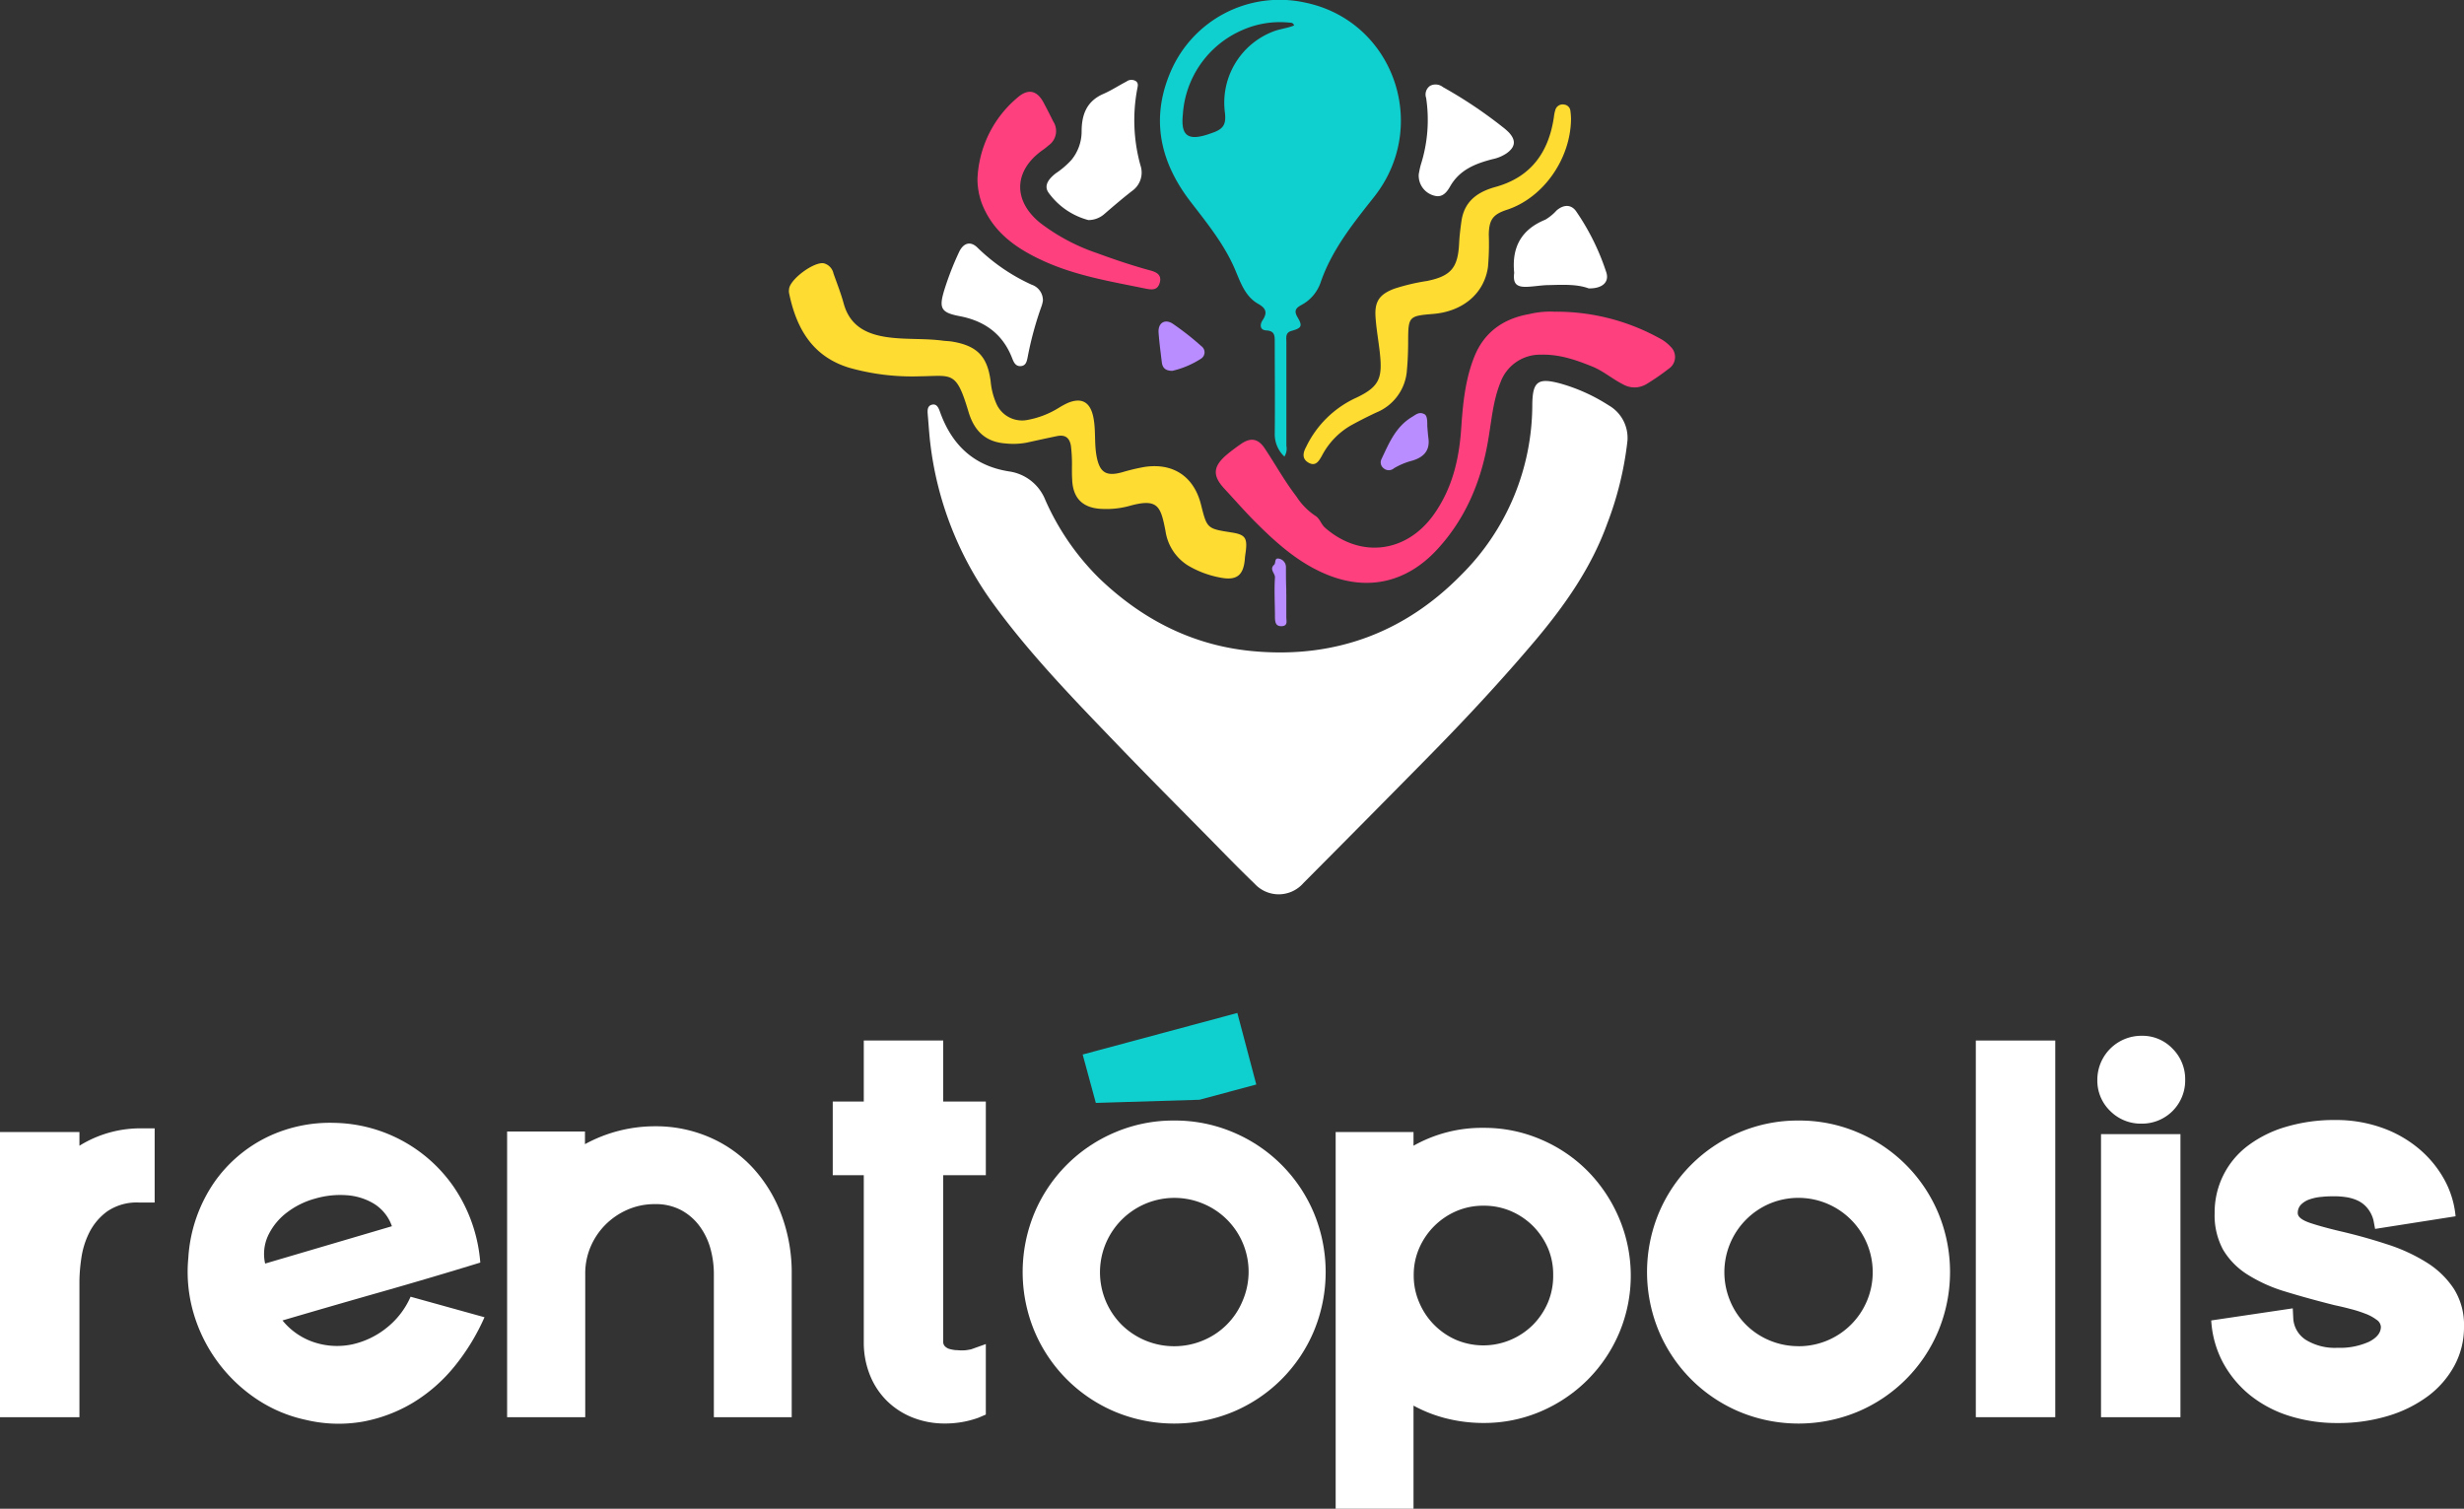
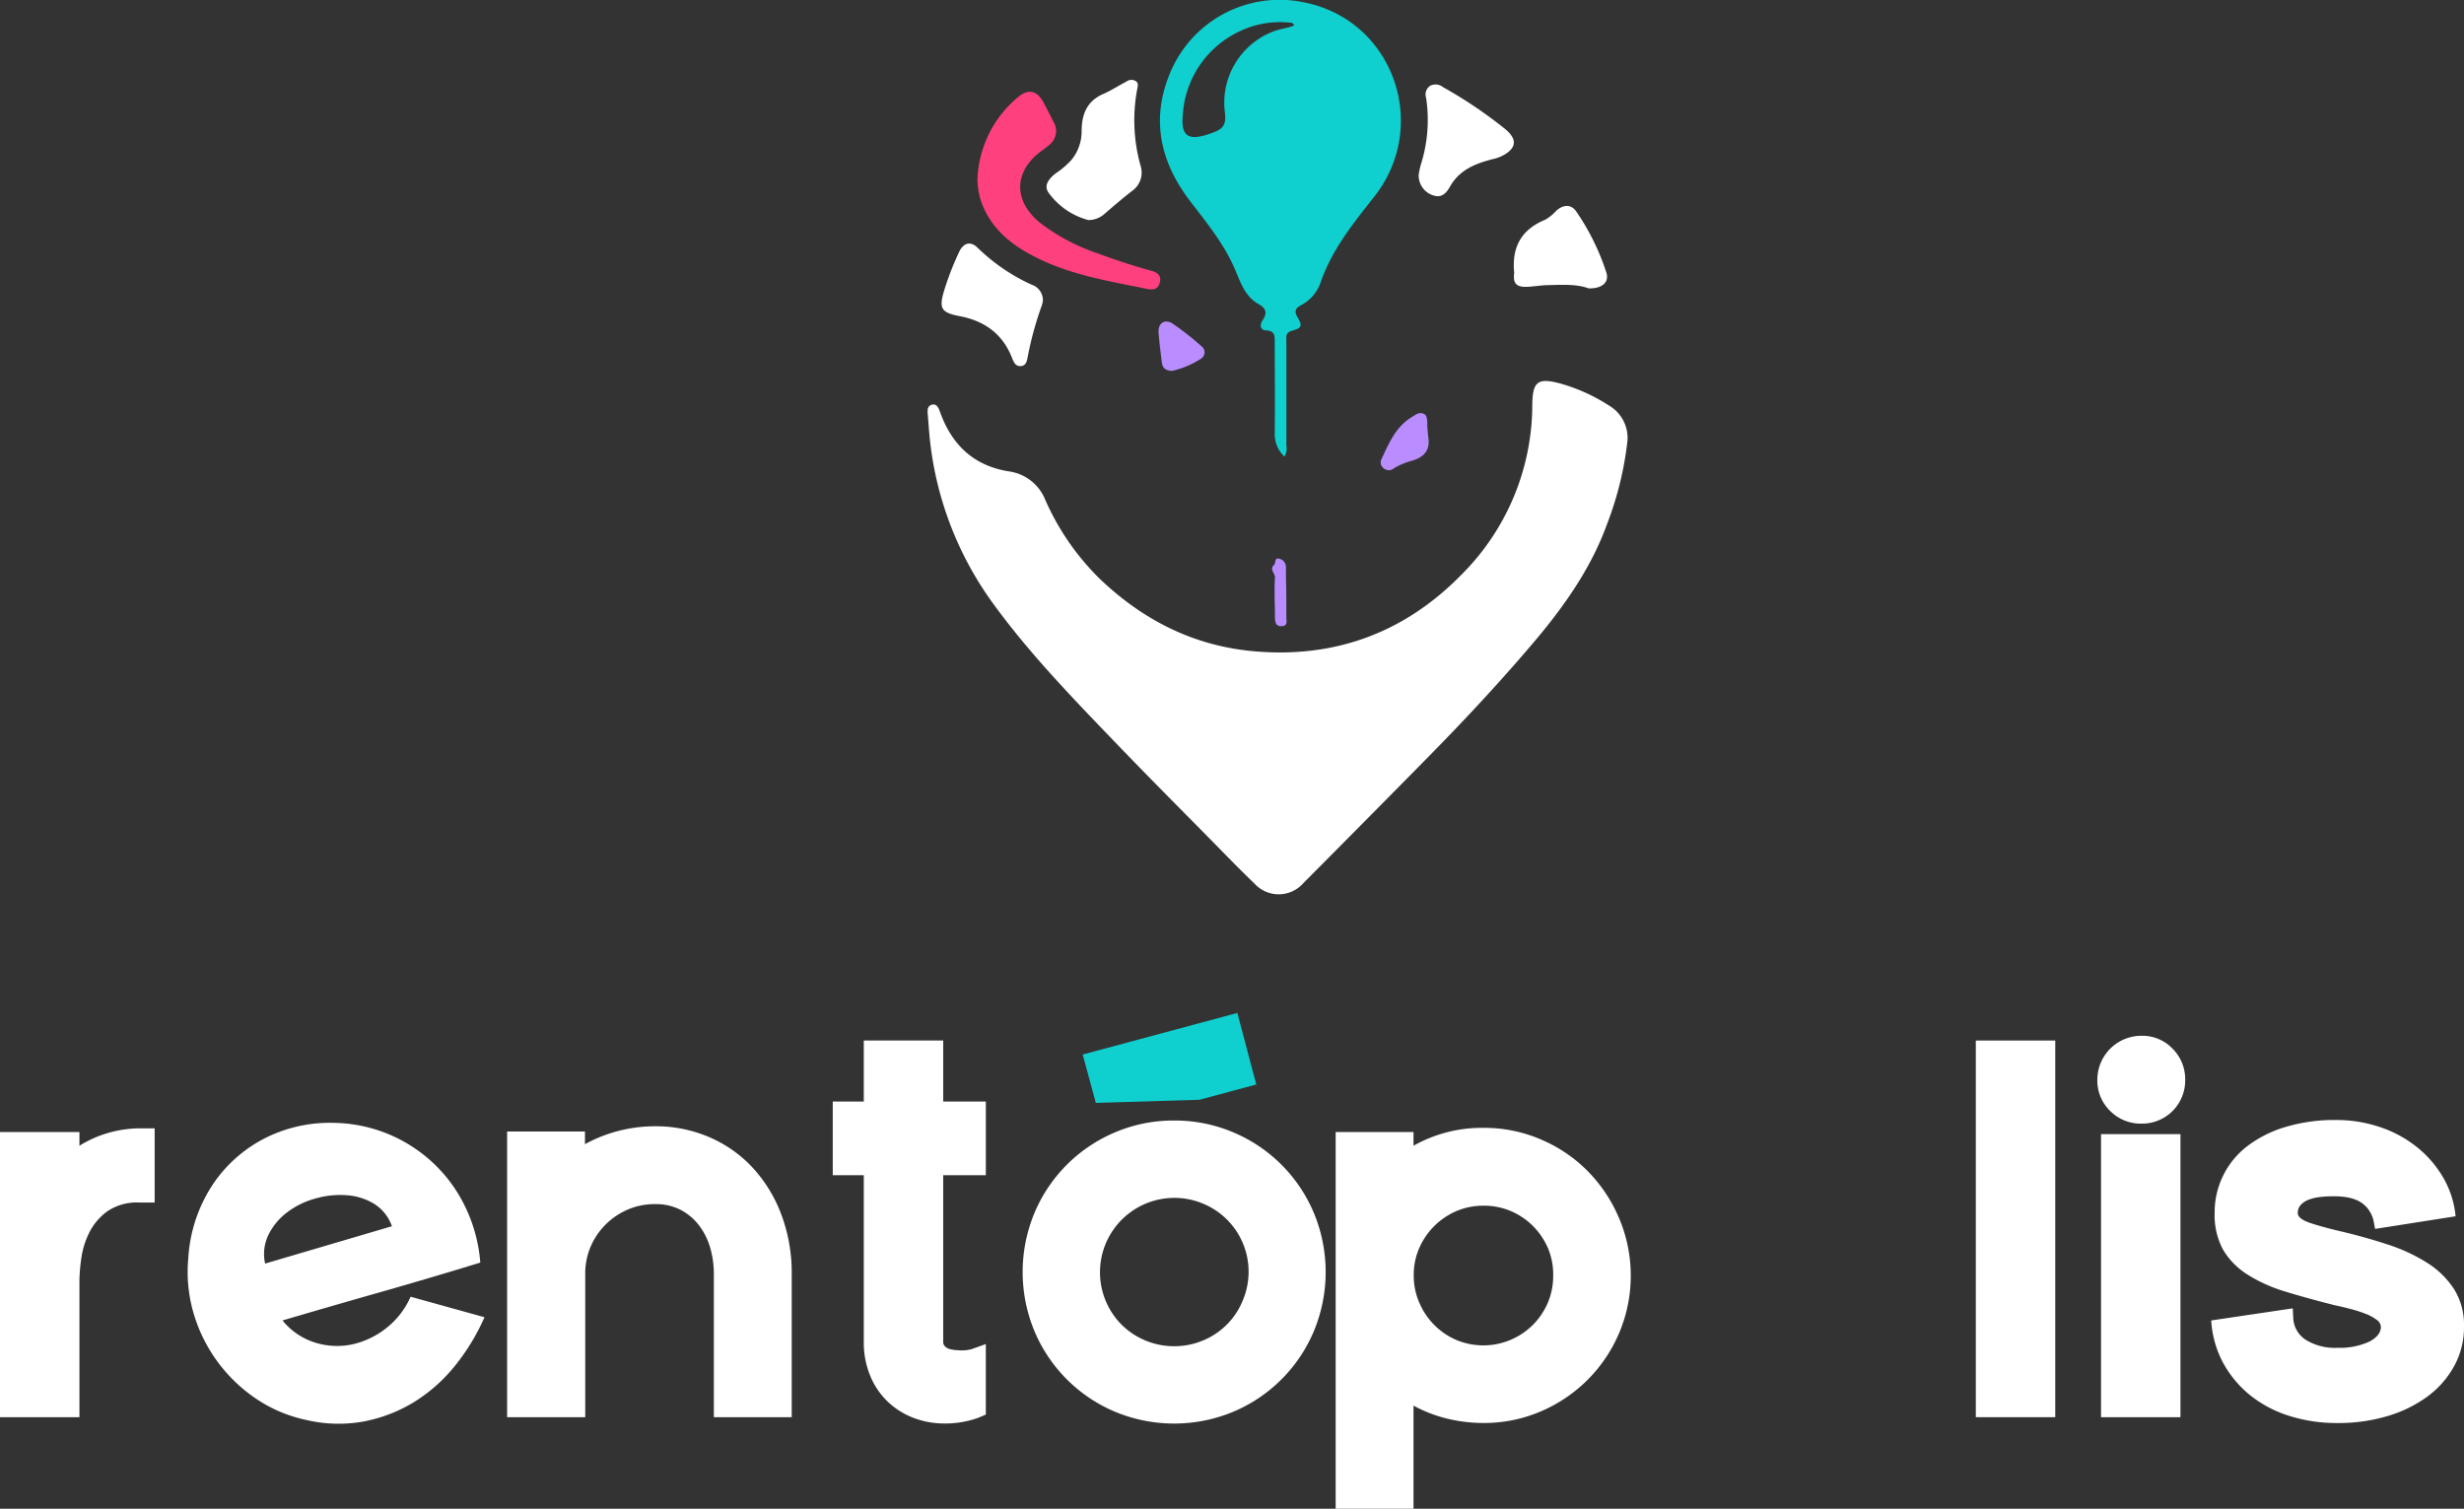
<svg xmlns="http://www.w3.org/2000/svg" viewBox="0 0 468.39 286.79">
  <rect x="0" y="0" width="468.39" height="286.79" fill="#333333" stroke="none" />
  <defs>
    <style>.cls-1{fill:#fff;}.cls-2{fill:#10cfcf;}.cls-3{fill:#ff407f;}.cls-4{fill:#ffdc31;}.cls-5{fill:#b98dff;}</style>
  </defs>
  <title>logo-white</title>
  <g id="Capa_2" data-name="Capa 2">
    <g id="Color">
      <path class="cls-1" d="M27.3,214.49h2.1v14.1H26.5a9.94,9.94,0,0,0-6.15,1.7,11.22,11.22,0,0,0-3.4,4.05,15.81,15.81,0,0,0-1.5,4.9,32.39,32.39,0,0,0-.35,4.15v26H0v-54.2H15.1v2.6A22,22,0,0,1,27.3,214.49Z" />
      <path class="cls-1" d="M92.1,250.39a41,41,0,0,1-5.75,9.4,30.61,30.61,0,0,1-7.85,6.85,28.67,28.67,0,0,1-9.55,3.6,26.84,26.84,0,0,1-10.85-.35,26.87,26.87,0,0,1-9.4-4,29.62,29.62,0,0,1-11.9-16.25,28,28,0,0,1-1-10.55,28.38,28.38,0,0,1,5-14.45,26.38,26.38,0,0,1,10.1-8.55,27.48,27.48,0,0,1,12.6-2.65,28.2,28.2,0,0,1,22.7,12.1A29.57,29.57,0,0,1,91.3,240q-9.4,2.89-18.75,5.55T53.7,251A12.94,12.94,0,0,0,60,255.24a13.9,13.9,0,0,0,7,.3,15.93,15.93,0,0,0,6.45-3.1,15.4,15.4,0,0,0,4.6-5.95Zm-17.6-17.3a8.15,8.15,0,0,0-3.45-4.3,11.58,11.58,0,0,0-5.25-1.6,17,17,0,0,0-5.9.65,15.53,15.53,0,0,0-5.3,2.6,11.89,11.89,0,0,0-3.55,4.25,8.28,8.28,0,0,0-.65,5.5Z" />
      <path class="cls-1" d="M124.5,214.09a25.67,25.67,0,0,1,10.4,2.1,24.31,24.31,0,0,1,8.25,5.85,27.15,27.15,0,0,1,5.4,8.9,31.5,31.5,0,0,1,1.95,11.25v27.2H135.7v-27.2a18.19,18.19,0,0,0-.65-4.85,13,13,0,0,0-2.05-4.25,10.59,10.59,0,0,0-3.5-3.05,10.23,10.23,0,0,0-5-1.15,12.82,12.82,0,0,0-5.2,1.05,13.57,13.57,0,0,0-4.2,2.85,13.34,13.34,0,0,0-2.85,4.25,12.93,12.93,0,0,0-1,5.15v27.2H96.4v-54.3h14.8v2.4a27.75,27.75,0,0,1,13.3-3.4Z" />
      <path class="cls-1" d="M185.3,209.39h2.1v14h-8.1v31.7a1.15,1.15,0,0,0,.35.85,2,2,0,0,0,.9.5,6.86,6.86,0,0,0,1.1.2c.36,0,.68.05.95.05.46,0,.85,0,1.15-.05s.58-.09.85-.15l2.8-1v13.4l-1.4.6a18.55,18.55,0,0,1-6.4,1.1,16.41,16.41,0,0,1-6.15-1.15,14.61,14.61,0,0,1-4.9-3.2,14.41,14.41,0,0,1-3.2-4.9,16.51,16.51,0,0,1-1.15-6.25v-31.7h-5.9v-14h5.9v-11.6h15.1v11.6Z" />
      <path class="cls-1" d="M223.2,213a28.25,28.25,0,0,1,11.25,2.25,28.65,28.65,0,0,1,15.3,15.3,29.25,29.25,0,0,1,0,22.5,28.65,28.65,0,0,1-15.3,15.3,29.25,29.25,0,0,1-22.5,0,28.65,28.65,0,0,1-15.3-15.3,29.25,29.25,0,0,1,0-22.5,28.65,28.65,0,0,1,15.3-15.3A28.25,28.25,0,0,1,223.2,213Zm0,42.9a14.07,14.07,0,0,0,5.5-1.1,13.79,13.79,0,0,0,7.5-7.5,14,14,0,0,0-7.5-18.5,14.14,14.14,0,0,0-15.5,23,14.19,14.19,0,0,0,10,4.1Z" />
      <path class="cls-1" d="M282,270.49a29,29,0,0,1-7-.85,26.37,26.37,0,0,1-6.3-2.45v19.6H253.9v-71.6h14.8v2.6a26.46,26.46,0,0,1,13.3-3.4,27.19,27.19,0,0,1,10.9,2.2,27.76,27.76,0,0,1,8.89,6,28.61,28.61,0,0,1,6,9,28,28,0,0,1,0,21.8,28.16,28.16,0,0,1-6,8.9,28.45,28.45,0,0,1-8.89,6A27.36,27.36,0,0,1,282,270.49Zm0-41.3a12.9,12.9,0,0,0-5.21,1.05,13.52,13.52,0,0,0-7,7,12.65,12.65,0,0,0-1.05,5.2,12.79,12.79,0,0,0,1.05,5.15,13.39,13.39,0,0,0,7,7.1,13.3,13.3,0,0,0,10.36,0,13.45,13.45,0,0,0,4.25-2.85,13.62,13.62,0,0,0,2.85-4.25,13,13,0,0,0,1-5.15,12.81,12.81,0,0,0-1-5.2,13.75,13.75,0,0,0-2.85-4.2,13.45,13.45,0,0,0-4.25-2.85A13,13,0,0,0,282,229.19Z" />
-       <path class="cls-1" d="M341.89,213a28.25,28.25,0,0,1,11.25,2.25,28.65,28.65,0,0,1,15.3,15.3,29.25,29.25,0,0,1,0,22.5,28.65,28.65,0,0,1-15.3,15.3,29.25,29.25,0,0,1-22.5,0,28.65,28.65,0,0,1-15.3-15.3,29.25,29.25,0,0,1,0-22.5,28.65,28.65,0,0,1,15.3-15.3A28.25,28.25,0,0,1,341.89,213Zm0,42.9a14.05,14.05,0,0,0,14.1-14.1,14.13,14.13,0,0,0-19.6-13,14.17,14.17,0,0,0-7.5,18.5,13.79,13.79,0,0,0,7.5,7.5A14.07,14.07,0,0,0,341.89,255.89Z" />
      <path class="cls-1" d="M390.69,197.79v71.6h-15.1v-71.6Z" />
      <path class="cls-1" d="M407.09,196.89a7.9,7.9,0,0,1,5.9,2.45,8.17,8.17,0,0,1,2.4,5.95,8.2,8.2,0,0,1-8.3,8.3,8.2,8.2,0,0,1-5.95-2.4,8,8,0,0,1-2.45-5.9,8.37,8.37,0,0,1,8.4-8.4Zm5.3,18.7h2.1v53.8h-15.1v-53.8h13Z" />
      <path class="cls-1" d="M444.69,234q4.71,1.09,9,2.5a33.11,33.11,0,0,1,7.55,3.45,16.82,16.82,0,0,1,5.2,5,12.84,12.84,0,0,1,1.95,7.25,15.32,15.32,0,0,1-1.8,7.35,17.82,17.82,0,0,1-5,5.8,24.46,24.46,0,0,1-7.65,3.8,32.56,32.56,0,0,1-9.6,1.35,30,30,0,0,1-9.3-1.4,22.76,22.76,0,0,1-7.45-4,20.59,20.59,0,0,1-5.05-6.15,19.42,19.42,0,0,1-2.2-7.95l15.5-2.3.1,2a5.2,5.2,0,0,0,2.4,4,10.53,10.53,0,0,0,6,1.5,13.46,13.46,0,0,0,6-1.15q2.25-1.15,2.25-2.85a1.75,1.75,0,0,0-.85-1.35,8.32,8.32,0,0,0-2.15-1.15,23.35,23.35,0,0,0-2.85-.9c-1-.27-2-.5-2.95-.7-3.46-.87-6.6-1.74-9.4-2.6a28.9,28.9,0,0,1-7.2-3.25,14.11,14.11,0,0,1-4.6-4.7,13.74,13.74,0,0,1-1.6-6.95,15.82,15.82,0,0,1,6.3-12.8,22.47,22.47,0,0,1,7.25-3.6,32.18,32.18,0,0,1,9.45-1.3,25.94,25.94,0,0,1,8.45,1.35,22.63,22.63,0,0,1,7,3.8,20.73,20.73,0,0,1,5,5.8,17.86,17.86,0,0,1,2.35,7.35l-15.3,2.4-.3-1.6a5.86,5.86,0,0,0-1.25-2.45,5.27,5.27,0,0,0-1.9-1.4,8.2,8.2,0,0,0-2.15-.6,14.22,14.22,0,0,0-1.9-.15c-.86,0-1.71,0-2.55.1a9.11,9.11,0,0,0-2.3.45,4.2,4.2,0,0,0-1.7,1,2.24,2.24,0,0,0-.65,1.65c0,.73.82,1.36,2.45,1.9S442.69,233.52,444.69,234Z" />
      <path class="cls-2" d="M235.21,192.55l3.6,13.6-10.8,2.9-19.7.6-2.5-9.2Z" />
      <path class="cls-1" d="M309.37,83.77a63.47,63.47,0,0,1-3.85,15.77c-3,8.32-8,15.45-13.63,22.15-6.57,7.77-13.49,15.2-20.63,22.44q-11.72,11.9-23.5,23.74a6.22,6.22,0,0,1-9.27.11c-3-2.88-5.86-5.84-8.76-8.79-5.79-5.87-11.61-11.71-17.32-17.65-8.24-8.57-16.56-17.11-23.58-26.75a64.57,64.57,0,0,1-12-30.63c-.21-1.78-.31-3.57-.47-5.35-.06-.77-.11-1.65.79-1.88s1.25.56,1.52,1.31c2.23,6.27,6.39,10.31,13.14,11.37A8.71,8.71,0,0,1,198.69,95a48.28,48.28,0,0,0,10.25,14.91c8.32,8,18.19,13,29.84,13.92,15.22,1.25,28.3-3.68,38.92-14.48a45.68,45.68,0,0,0,13.58-32.43c.05-4.44,1.07-5.17,5.4-4a34,34,0,0,1,9.12,4.13A7.13,7.13,0,0,1,309.37,83.77Z" />
      <path class="cls-2" d="M244.16,86.79a5.8,5.8,0,0,1-1.84-4.25c.07-5.83,0-11.66,0-17.5,0-1.15.05-2.15-1.61-2.23-1.26-.07-1.24-1.14-.7-1.94.94-1.42.68-2.26-.82-3.1-2.48-1.4-3.34-4-4.38-6.45-2.06-4.89-5.44-9-8.61-13.13-5.71-7.5-7.49-15.67-3.68-24.54A22.53,22.53,0,0,1,247.94.46c16.88,3.37,24,23.34,13.29,36.94-4,5.06-8.09,10.11-10.22,16.38A7.67,7.67,0,0,1,247.34,58c-1.05.58-1.39,1.12-.69,2.3,1,1.67.78,2.07-1.12,2.59-1.23.34-1,1.27-1,2.09,0,6.58,0,13.16,0,19.75A2.86,2.86,0,0,1,244.16,86.79ZM246,4.84c-.18-.55-.57-.52-.89-.54A17.64,17.64,0,0,0,236,5.79a18.79,18.79,0,0,0-11.15,16c-.4,3.93.91,5,4.69,3.78l.82-.28c2.2-.75,2.75-1.61,2.49-3.88A14.49,14.49,0,0,1,242,6C243.27,5.49,244.71,5.38,246,4.84Z" />
-       <path class="cls-3" d="M295.52,59.25a40.57,40.57,0,0,1,19.85,5,7.75,7.75,0,0,1,2.2,1.65,2.69,2.69,0,0,1-.39,4.22A44.65,44.65,0,0,1,313,73a4.39,4.39,0,0,1-4.47.06c-2-1-3.72-2.52-5.83-3.38-3.13-1.27-6.25-2.35-9.7-2.26a8,8,0,0,0-7.77,5.27C283.88,76,283.58,79.49,283,83c-1.27,8.13-4.28,15.52-9.91,21.56s-12.94,7.9-20.85,4.66c-5.29-2.16-9.48-5.88-13.46-9.85-2.08-2.08-4-4.28-6-6.44-2.27-2.44-2.23-4.14.21-6.32a34.89,34.89,0,0,1,2.89-2.2c1.84-1.3,3.29-1.07,4.55.84,2,3,3.77,6.22,6,9.11a12.58,12.58,0,0,0,3.5,3.62c1,.55,1.16,1.68,2,2.38,6.76,5.85,15.45,4.72,20.63-2.56,3.53-5,4.81-10.5,5.21-16.42.31-4.59.75-9.23,2.48-13.55,1.86-4.67,5.52-7.26,10.42-8.12A17.11,17.11,0,0,1,295.52,59.25Z" />
-       <path class="cls-4" d="M203.77,88.72a27.86,27.86,0,0,0-.2-4c-.28-1.63-1.2-2.13-2.71-1.81-1.92.4-3.84.82-5.75,1.24a13.92,13.92,0,0,1-4,.14c-3.58-.27-5.86-2.18-7-6-2.35-7.91-3.13-6.82-9.24-6.76a43.84,43.84,0,0,1-13.52-1.65c-7-2.17-10-7.56-11.36-14.2a2.27,2.27,0,0,1,0-.69c.1-1.88,4.83-5.35,6.65-4.93a2.54,2.54,0,0,1,1.8,1.93c.68,1.91,1.42,3.79,1.95,5.74,1.19,4.26,4.33,5.81,8.34,6.37,3.5.49,7,.19,10.53.66.58.08,1.16.07,1.73.17,4.75.79,6.72,2.81,7.33,7.59a13.62,13.62,0,0,0,1.07,4.18,5.33,5.33,0,0,0,6,3.11,17,17,0,0,0,5.93-2.32,15.83,15.83,0,0,1,1.67-.9c2.62-1.08,4.22-.17,4.82,2.59.54,2.51.17,5.07.65,7.58.58,3.07,1.83,3.86,4.89,3a37.9,37.9,0,0,1,4.22-1c5.45-.82,9.39,1.83,10.73,7.15,1.15,4.58,1.15,4.58,5.84,5.31,2.52.4,3,1,2.67,3.6-.06.46-.14.92-.17,1.38-.24,3.15-1.54,4.2-4.62,3.6a18.71,18.71,0,0,1-6.15-2.28,9.3,9.3,0,0,1-4.32-6.61c-.92-4.69-1.41-6.29-7-4.7a16.59,16.59,0,0,1-5,.53c-3.7-.12-5.65-2-5.74-5.72C203.76,90.34,203.77,89.53,203.77,88.72Z" />
-       <path class="cls-4" d="M298.64,22.68c-.11,7.7-5.41,15-12.2,17.2-2.64.87-3.38,1.88-3.43,4.69a49.66,49.66,0,0,1-.16,6.23c-.75,5.07-4.84,8.43-10.47,8.88-4.55.37-4.68.51-4.7,5.09,0,1.85-.06,3.69-.23,5.53a9.38,9.38,0,0,1-5.86,8.13q-2.43,1.14-4.78,2.43a14.25,14.25,0,0,0-5.54,5.8c-.57,1-1.18,2.06-2.53,1.29s-1-2-.45-3a19.59,19.59,0,0,1,9.6-9.38c4.51-2.15,4.95-3.86,4.36-8.94-.26-2.18-.65-4.35-.78-6.53-.16-2.88.85-4.19,3.57-5.22a39,39,0,0,1,6.22-1.47c4.57-.93,5.89-2.52,6.11-7.18.07-1.38.24-2.76.43-4.13.52-3.79,3-5.6,6.47-6.56,6.76-1.86,10.14-6.6,11.12-13.32a6.89,6.89,0,0,1,.28-1.35,1.44,1.44,0,0,1,1.63-1,1.35,1.35,0,0,1,1.23,1.26A12,12,0,0,1,298.64,22.68Z" />
      <path class="cls-3" d="M185.81,34.06a21.28,21.28,0,0,1,7.66-15.55c2-1.73,3.7-1.3,4.91,1,.63,1.17,1.23,2.35,1.82,3.55a3.34,3.34,0,0,1-.9,4.6,11.45,11.45,0,0,1-1.09.86c-5.52,3.9-5.72,9.6-.48,13.85a37.53,37.53,0,0,0,10.82,5.75c3.3,1.22,6.64,2.34,10,3.26,1.18.31,2.34.79,1.92,2.33s-1.53,1.39-2.8,1.13c-6.5-1.33-13.07-2.41-19.19-5.18-5.23-2.37-9.78-5.49-11.91-11.18A13.82,13.82,0,0,1,185.81,34.06Z" />
      <path class="cls-1" d="M206.89,41.83a13.6,13.6,0,0,1-7.57-5.21c-1-1.42.17-2.73,1.37-3.67a16,16,0,0,0,3-2.57A8.55,8.55,0,0,0,205.61,25c0-3.19.94-5.75,4.11-7.14,1.52-.66,2.93-1.59,4.41-2.36a1.58,1.58,0,0,1,1.8-.07c.56.43.33,1,.23,1.6a32,32,0,0,0,.63,14.39,4.27,4.27,0,0,1-1.62,4.9c-1.77,1.38-3.48,2.84-5.18,4.31A4.59,4.59,0,0,1,206.89,41.83Z" />
      <path class="cls-1" d="M198.25,57.17a6.47,6.47,0,0,1-.23.95,63.78,63.78,0,0,0-2.65,9.67c-.16.8-.29,1.72-1.31,1.8s-1.36-.75-1.66-1.51c-1.79-4.63-5.28-7.11-10.06-8-3.47-.67-3.88-1.51-2.85-4.9a56.5,56.5,0,0,1,2.82-7.26c.83-1.77,2.2-2.17,3.55-.8a36.17,36.17,0,0,0,10.26,7A3.12,3.12,0,0,1,198.25,57.17Z" />
      <path class="cls-1" d="M269.7,33.06c.07-.33.19-1.07.4-1.79a28.09,28.09,0,0,0,1-12.65,2,2,0,0,1,.76-2.31,2.25,2.25,0,0,1,2.44.25,85.33,85.33,0,0,1,11.35,7.59,11.36,11.36,0,0,1,1.15,1c1.43,1.52,1.28,2.8-.42,4a7.48,7.48,0,0,1-2.69,1.11c-3.16.83-6.09,1.94-7.93,5-.57,1-1.41,2.43-3.13,1.93A3.93,3.93,0,0,1,269.7,33.06Z" />
      <path class="cls-1" d="M302,54.82c-2.16-.81-4.82-.7-7.46-.63-1.44,0-2.87.28-4.3.33-2,.07-2.64-.64-2.41-2.59a.55.55,0,0,0,0-.17c-.46-4.77,1.37-8.15,5.92-10A9.11,9.11,0,0,0,295.9,40c1.34-1.15,2.8-1.19,3.75.22a45,45,0,0,1,5.71,11.59C305.93,53.64,304.59,54.87,302,54.82Z" />
      <path class="cls-5" d="M271.32,81c.05.63.11,1.49.22,2.35.3,2.38-1,3.61-3.14,4.23A13.46,13.46,0,0,0,265,89,1.51,1.51,0,0,1,263,89a1.4,1.4,0,0,1-.39-1.73c1.42-3,2.69-6.14,5.78-8,.69-.41,1.3-1,2.19-.63C271.18,78.86,271.33,79.37,271.32,81Z" />
      <path class="cls-5" d="M222.86,70.49c-1.36,0-1.87-.61-2-1.58-.23-1.89-.48-3.77-.62-5.67s1.23-2.67,2.7-1.7a52.7,52.7,0,0,1,5.43,4.26,1.43,1.43,0,0,1-.08,2.39A17.2,17.2,0,0,1,222.86,70.49Z" />
      <path class="cls-5" d="M244.52,113c0,1.45,0,2.89,0,4.33,0,.68.34,1.65-.88,1.7s-1.27-.9-1.28-1.79c0-2.48-.16-5,0-7.44.06-.85-1.14-1.56-.15-2.45.35-.32,0-1.35.9-1.16a1.63,1.63,0,0,1,1.34,1.62c0,1.38,0,2.77.06,4.15v1Z" />
    </g>
  </g>
</svg>